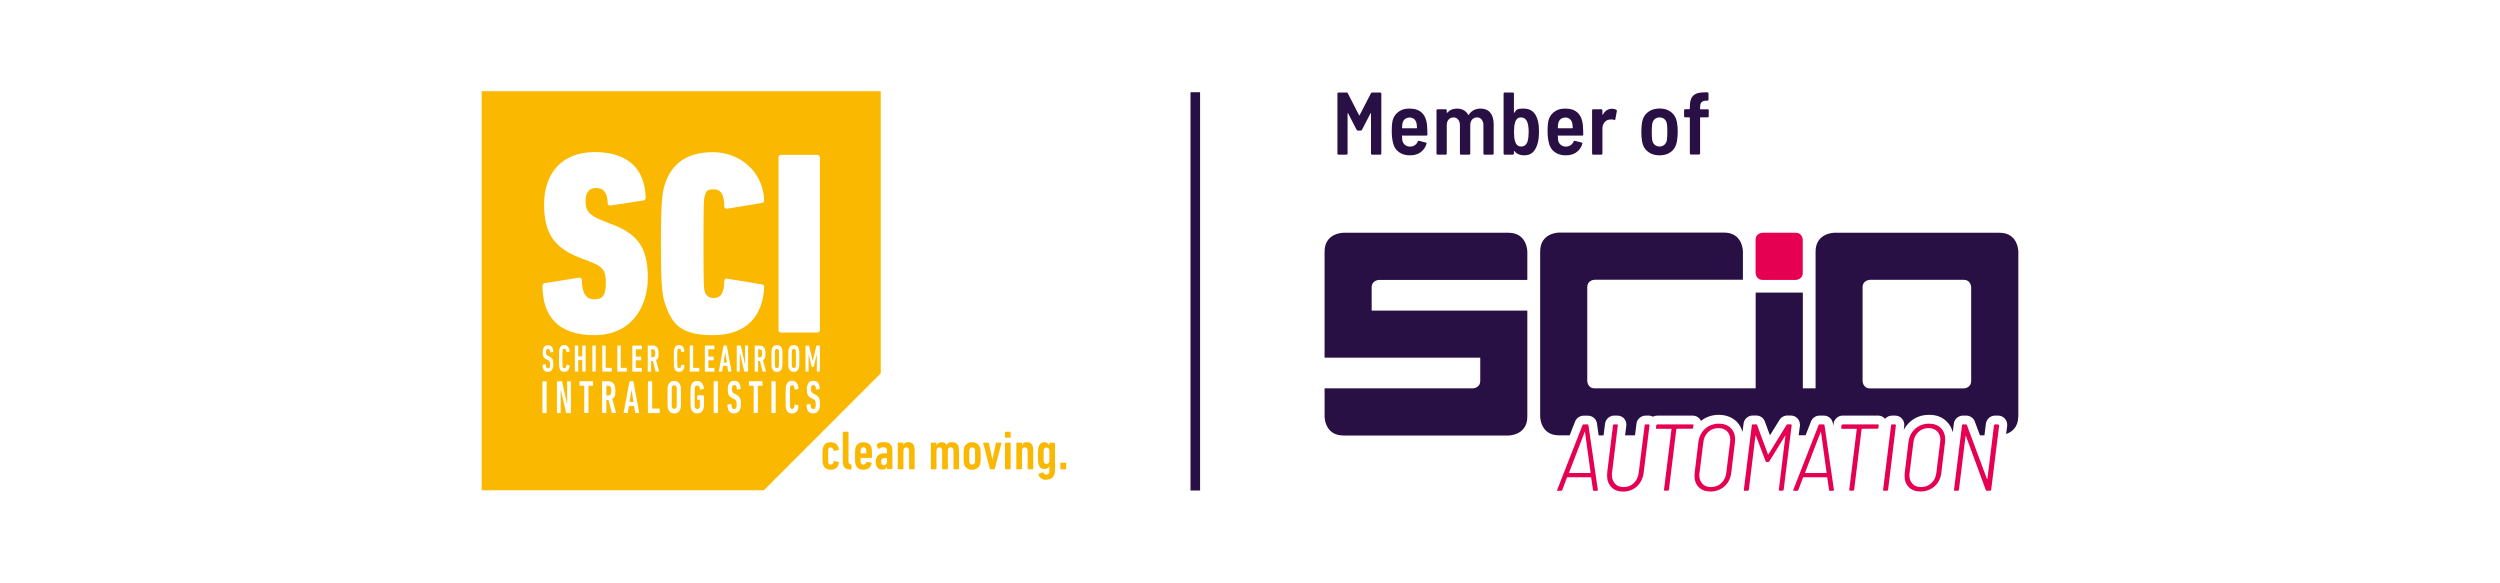
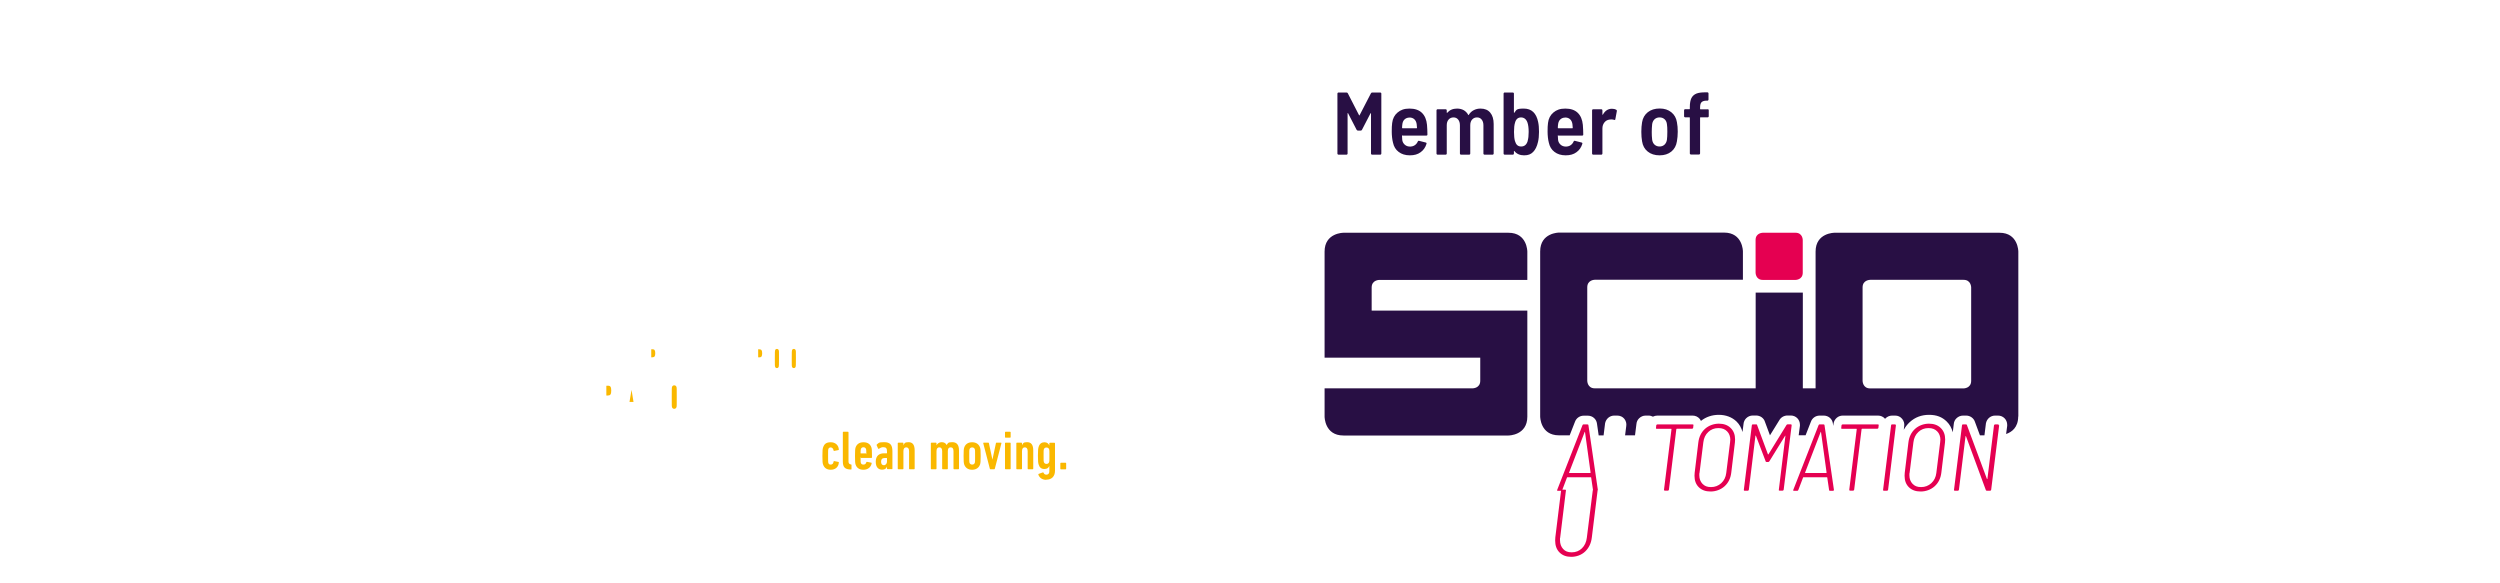
<svg xmlns="http://www.w3.org/2000/svg" id="Ebene_1" version="1.1" viewBox="0 0 3000 699.3">
  <defs>
    <style>
      .st0 {
        fill: #280f44;
      }

      .st1, .st2 {
        fill: #fab800;
      }

      .st3 {
        fill: #e50051;
      }

      .st2 {
        fill-rule: evenodd;
      }
    </style>
  </defs>
  <g>
    <g>
      <path class="st2" d="M809.1,462.4c-1.4,0-2.4.8-2.7,2.1-.3,1.1-.3,1.5-.3,12s0,10.9.3,12c.3,1.3,1.4,2.1,2.7,2.1s2.3-.8,2.7-2.1c.3-1.1.3-1.5.3-12s0-10.9-.3-12c-.3-1.3-1.4-2.1-2.7-2.1Z" />
      <path class="st2" d="M932.3,418.7c-1.1,0-2,.7-2.2,1.7-.2.9-.3,1.2-.3,9.8s0,9,.3,9.8c.3,1.1,1.1,1.7,2.2,1.7s1.9-.7,2.2-1.7c.2-.9.3-1.2.3-9.8s0-9-.3-9.8c-.3-1.1-1.1-1.7-2.2-1.7Z" />
      <path class="st2" d="M729.5,462.9h-1.6c-.2,0-.3.1-.3.3v11.1c0,.2,0,.3.3.3h1.6c2.8,0,4-1.3,4-5.9s-1.2-5.9-4-5.9Z" />
      <path class="st2" d="M911.3,419.1h-1.3c-.2,0-.2,0-.2.3v9.1c0,.2,0,.3.2.3h1.3c2.3,0,3.3-1.1,3.3-4.8s-1-4.8-3.3-4.8Z" />
      <polygon class="st2" points="757.8 468.1 755.4 482.3 760.2 482.3 757.9 468.1 757.8 468.1" />
      <path class="st2" d="M783,428.7c2.3,0,3.3-1.1,3.3-4.8s-1-4.8-3.3-4.8h-1.3c-.2,0-.2,0-.2.3v9.1c0,.2,0,.3.2.3h1.3Z" />
-       <polygon class="st2" points="870.2 423.3 868.3 435 872.2 435 870.3 423.3 870.2 423.3" />
-       <path class="st2" d="M578,109.4v478.9h338.6l140.3-140.3V109.4h-478.9ZM656,495.1c0,.3-.2.6-.5.6h-4.1c-.3,0-.5-.2-.5-.6v-37c0-.3.2-.6.5-.6h4.1c.3,0,.5.2.5.6v37ZM657.5,446.3c-4.2,0-6.4-2.7-6.5-8.2,0-.3,0-.5.3-.5l3.2-.6c.3,0,.4.1.4.4.1,3.3.9,4.6,2.7,4.6s2.5-1.1,2.5-4.5-.5-4.5-2.6-5.4l-1.6-.7c-3.6-1.7-4.7-3.9-4.7-8.8s2-8.3,6.3-8.3,6.2,2.8,6.4,7.6c0,.3-.1.4-.3.5l-3.1.6c-.2,0-.4,0-.4-.4,0-2.6-.8-4-2.5-4s-2.4,1.2-2.4,3.8.5,3.8,2.5,4.7l1.6.7c3.4,1.6,4.7,3.8,4.7,9.1s-1.7,9.4-6.7,9.4ZM651,343.6c0-1.9.6-3.5,2.5-3.8l41.3-6.6c2.2-.3,3.4.9,3.4,2.8.3,16,5,23.2,15,23.2s13.8-5,13.8-19.8-3.4-19.5-19.1-25.4l-12.8-5c-30-11.9-42.2-28.9-42.2-64s19.7-62.5,60.7-62.5,60.1,21,61.3,54.6c0,1.9-.9,3.1-2.8,3.5l-39.4,6c-1.9.3-3.4-.6-3.4-2.5-.3-12.6-5-18.5-13.8-18.5s-12.8,5.3-12.8,16,3.4,16.3,19.7,22.9l12.8,5c30.3,11.6,42.2,28.2,42.2,63.7s-20,69-64.1,69-62-23.2-62.3-58.7ZM727.1,441.4h6.7c.2,0,.4.2.4.5v3.5c0,.3-.2.5-.4.5h-10.7c-.2,0-.4-.2-.4-.5v-30.3c0-.3.2-.5.4-.5h3.3c.2,0,.4.2.4.5v26c0,.2,0,.3.2.3ZM675.2,440.1c.3,1.2.9,1.7,2.1,1.7s2.3-1.1,2.4-3.8c0-.3.2-.5.4-.4l3.1.6c.2,0,.3.3.3.5-.2,5.2-2.6,7.5-6.3,7.5s-5.1-1.8-5.9-4.8c-.3-1.3-.5-2.6-.5-11.3s.2-10,.5-11.3c.8-3,2.7-4.8,5.9-4.8s6,2.3,6.3,7.5c0,.3,0,.5-.3.6l-3.1.6c-.2,0-.4,0-.4-.4-.1-2.7-.9-3.8-2.4-3.8s-1.8.6-2.1,1.7c-.2.7-.3,1.4-.3,9.8s0,9.1.3,9.8ZM685.1,495.1c0,.3-.2.6-.5.6h-4.6c-.4,0-.6-.2-.7-.6l-6.2-26.4h-.3v26.4c0,.3-.2.6-.5.6h-3.5c-.3,0-.5-.2-.5-.6v-37c0-.3.2-.6.5-.6h5c.4,0,.6.2.7.6l5.9,26.4h.2v-26.4c0-.3.2-.6.5-.6h3.5c.3,0,.5.2.5.6v37ZM693.9,432.4v13c0,.3-.2.5-.4.5h-3.3c-.2,0-.4-.2-.4-.5v-30.3c0-.3.2-.5.4-.5h3.3c.2,0,.4.2.4.5v12.3c0,.2,0,.3.2.3h4.4c.2,0,.2,0,.2-.3v-12.3c0-.3.2-.5.4-.5h3.3c.2,0,.4.2.4.5v30.3c0,.3-.2.5-.4.5h-3.3c-.2,0-.4-.2-.4-.5v-13c0-.2,0-.3-.2-.3h-4.4c-.2,0-.2,0-.2.3ZM711.9,462.3c0,.3-.2.6-.5.6h-4.9c-.2,0-.3.1-.3.3v31.8c0,.3-.2.6-.5.6h-4.1c-.3,0-.5-.2-.5-.6v-31.8c0-.2,0-.3-.3-.3h-4.9c-.3,0-.5-.2-.5-.6v-4.3c0-.3.2-.6.5-.6h15.3c.3,0,.5.2.5.6v4.3ZM714.9,445.4c0,.3-.2.5-.4.5h-3.3c-.2,0-.4-.2-.4-.5v-30.3c0-.3.2-.5.4-.5h3.3c.2,0,.4.2.4.5v30.3ZM739,495.6h-4.3c-.3,0-.4-.1-.5-.4l-3.9-15.2h-2.4c-.2,0-.3.1-.3.3v14.7c0,.3-.2.6-.5.6h-4.1c-.3,0-.5-.2-.5-.6v-37c0-.3.2-.6.5-.6h6.4c5.7,0,9.1,3,9.1,11.3s-1.4,8.1-3.8,9.8l4.5,16.5c0,.3,0,.6-.2.6ZM740.8,445.4v-30.3c0-.3.2-.5.4-.5h3.3c.2,0,.4.2.4.5v26c0,.2,0,.3.2.3h6.7c.2,0,.4.2.4.5v3.5c0,.3-.2.5-.4.5h-10.7c-.2,0-.4-.2-.4-.5ZM766.7,495.6h-4c-.3,0-.5-.2-.5-.6l-1.3-7.7h-6.3l-1.3,7.7c0,.3-.2.6-.5.6h-4c-.3,0-.4-.2-.4-.6l6.9-37c0-.3.2-.6.5-.6h3.9c.3,0,.5.2.5.6l6.7,37c0,.3,0,.6-.4.6ZM770.3,418.6c0,.3-.2.5-.4.5h-6.7c-.2,0-.2,0-.2.3v8.2c0,.2,0,.3.2.3h5.8c.2,0,.4.2.4.5v3.5c0,.3-.2.5-.4.5h-5.8c-.2,0-.2,0-.2.3v8.5c0,.2,0,.3.2.3h6.7c.2,0,.4.2.4.5v3.5c0,.3-.2.5-.4.5h-10.7c-.2,0-.4-.2-.4-.5v-30.3c0-.3.2-.5.4-.5h10.7c.2,0,.4.2.4.5v3.5ZM777.3,445.4v-30.3c0-.3.2-.5.4-.5h5.2c4.6,0,7.4,2.4,7.4,9.3s-1.1,6.7-3.1,8l3.7,13.5c0,.2,0,.5-.2.5h-3.6c-.2,0-.3,0-.4-.3l-3.2-12.4h-2c-.2,0-.2,0-.2.3v12c0,.3-.2.5-.4.5h-3.3c-.2,0-.4-.2-.4-.5ZM791.6,495.1c0,.3-.2.6-.5.6h-13.1c-.3,0-.5-.2-.5-.6v-37c0-.3.2-.6.5-.6h4.1c.3,0,.5.2.5.6v31.8c0,.2,0,.3.3.3h8.2c.3,0,.5.2.5.6v4.3ZM793.1,292.4c0-50.8,1.6-61.5,4.7-71.2,8.4-25.7,27.2-38.6,57.9-38.6s59.4,21.7,61.3,57.1c0,2.2-.6,3.5-2.5,3.8l-41.9,6.9c-1.9.3-3.4-.6-3.4-2.8-.3-14.8-4.4-20.4-12.8-20.4s-8.8,2.2-10.6,7.5c-1.3,4.4-1.6,7.5-1.6,57.7s.3,53.4,1.6,57.7c1.9,5.3,5.3,7.5,10.6,7.5,8.4,0,12.5-5.7,12.8-20.4,0-2.2,1.6-3.1,3.4-2.8l41.9,6.9c1.9.3,2.5,1.6,2.5,3.8-1.9,35.5-22.5,57.1-61.3,57.1s-49.4-12.9-57.9-38.6c-3.1-9.7-4.7-20.4-4.7-71.2ZM816.6,490.2c-1,3.8-3.6,5.9-7.5,5.9s-6.5-2.2-7.5-5.9c-.5-1.7-.6-3-.6-13.6s.1-12,.6-13.6c1-3.8,3.6-5.9,7.5-5.9s6.5,2.2,7.5,5.9c.5,1.7.6,3,.6,13.6s-.1,12-.6,13.6ZM813,440.1c.3,1.2.9,1.7,2.1,1.7s2.3-1.1,2.4-3.8c0-.3.2-.5.4-.4l3.1.6c.2,0,.3.3.3.5-.2,5.2-2.6,7.5-6.3,7.5s-5.1-1.8-5.9-4.8c-.3-1.3-.5-2.6-.5-11.3s.2-10,.5-11.3c.8-3,2.7-4.8,5.9-4.8s6,2.3,6.3,7.5c0,.3,0,.5-.3.6l-3.1.6c-.2,0-.4,0-.4-.4-.1-2.7-.9-3.8-2.4-3.8s-1.8.6-2.1,1.7c-.2.7-.3,1.4-.3,9.8s0,9.1.3,9.8ZM827.7,445.4v-30.3c0-.3.2-.5.4-.5h3.3c.2,0,.4.2.4.5v26c0,.2,0,.3.2.3h6.7c.2,0,.4.2.4.5v3.5c0,.3-.2.5-.4.5h-10.7c-.2,0-.4-.2-.4-.5ZM844.8,476.6c0,10.6-.1,11.9-.6,13.6-1,3.8-3.6,5.9-7.5,5.9s-6.5-2.2-7.5-5.9c-.5-1.7-.6-3-.6-13.6s.1-12,.6-13.6c1-3.8,3.6-5.9,7.5-5.9s7.4,2.9,7.9,8.9c0,.3-.1.6-.4.7l-3.8.8c-.3,0-.5-.1-.5-.4-.2-3-1.3-4.5-3.2-4.5s-2.4.8-2.8,2.1c-.3,1.1-.3,1.5-.3,12s0,10.9.3,12c.3,1.3,1.5,2.1,2.8,2.1s2.5-.8,2.9-2.1c.2-1,.3-1.5.3-8.6s0-.3-.3-.3h-2.5c-.3,0-.5-.2-.5-.6v-4.2c0-.3.2-.6.5-.6h7.1c.3,0,.5.2.5.6v1.7ZM845.8,445.4v-30.3c0-.3.2-.5.4-.5h10.7c.2,0,.4.2.4.5v3.5c0,.3-.2.5-.4.5h-6.7c-.2,0-.2,0-.2.3v8.2c0,.2,0,.3.2.3h5.8c.2,0,.4.2.4.5v3.5c0,.3-.2.5-.4.5h-5.8c-.2,0-.2,0-.2.3v8.5c0,.2,0,.3.2.3h6.7c.2,0,.4.2.4.5v3.5c0,.3-.2.5-.4.5h-10.7c-.2,0-.4-.2-.4-.5ZM861.5,495.1c0,.3-.2.6-.5.6h-4.1c-.3,0-.5-.2-.5-.6v-37c0-.3.2-.6.5-.6h4.1c.3,0,.5.2.5.6v37ZM867.6,439.1l-1,6.3c0,.3-.2.5-.4.5h-3.3c-.2,0-.3-.2-.3-.5l5.6-30.3c0-.3.2-.5.4-.5h3.2c.2,0,.4.2.4.5l5.5,30.3c0,.3,0,.5-.3.5h-3.3c-.3,0-.4-.2-.4-.5l-1-6.3h-5.2ZM880.9,496.1c-5.1,0-7.8-3.3-8-10,0-.3,0-.6.4-.6l3.9-.8c.3,0,.5.2.5.5.1,4,1.1,5.6,3.3,5.6s3-1.3,3-5.4-.7-5.4-3.1-6.6l-1.9-.9c-4.4-2.1-5.7-4.8-5.7-10.8s2.5-10.2,7.7-10.2,7.5,3.4,7.8,9.3c0,.3-.1.5-.4.6l-3.7.7c-.3,0-.5-.1-.5-.5,0-3.1-.9-4.9-3-4.9s-2.9,1.5-2.9,4.6.6,4.6,3.1,5.8l1.9.9c4.2,2,5.8,4.7,5.8,11.2s-2.1,11.4-8.1,11.4ZM897.7,445.4c0,.3-.2.5-.4.5h-3.8c-.3,0-.5-.1-.5-.5l-5.1-21.6h-.2v21.6c0,.3-.2.5-.4.5h-2.8c-.2,0-.4-.2-.4-.5v-30.3c0-.3.2-.5.4-.5h4.1c.3,0,.5.1.5.5l4.8,21.6h.2v-21.6c0-.3.2-.5.4-.5h2.8c.2,0,.4.2.4.5v30.3ZM915.2,462.3c0,.3-.2.6-.5.6h-4.9c-.2,0-.3.1-.3.3v31.8c0,.3-.2.6-.5.6h-4.1c-.3,0-.5-.2-.5-.6v-31.8c0-.2,0-.3-.3-.3h-4.9c-.3,0-.5-.2-.5-.6v-4.3c0-.3.2-.6.5-.6h15.3c.3,0,.5.2.5.6v4.3ZM919.1,445.9h-3.6c-.2,0-.3,0-.4-.3l-3.2-12.4h-2c-.2,0-.2,0-.2.3v12c0,.3-.2.5-.4.5h-3.3c-.2,0-.4-.2-.4-.5v-30.3c0-.3.2-.5.4-.5h5.2c4.6,0,7.4,2.4,7.4,9.3s-1.2,6.7-3.1,8l3.7,13.5c0,.2,0,.5-.2.5ZM930.8,495.1c0,.3-.2.6-.5.6h-4.1c-.3,0-.5-.2-.5-.6v-37c0-.3.2-.6.5-.6h4.1c.3,0,.5.2.5.6v37ZM938.5,441.4c-.8,3.1-2.9,4.9-6.1,4.9s-5.3-1.8-6.2-4.9c-.4-1.4-.5-2.5-.5-11.2s.1-9.8.5-11.2c.8-3.1,2.9-4.9,6.2-4.9s5.3,1.8,6.1,4.9c.4,1.4.5,2.5.5,11.2s-.1,9.8-.5,11.2ZM948.2,488.6c.4,1.4,1.1,2.1,2.5,2.1s2.8-1.4,2.9-4.7c0-.4.2-.6.5-.5l3.8.8c.3,0,.4.3.3.7-.3,6.3-3.1,9.1-7.7,9.1s-6.2-2.2-7.2-5.8c-.4-1.6-.6-3.1-.6-13.8s.2-12.2.6-13.8c1-3.6,3.3-5.8,7.2-5.8s7.4,2.8,7.7,9.1c0,.3,0,.6-.3.7l-3.8.8c-.3,0-.5-.1-.5-.5-.1-3.3-1.1-4.7-2.9-4.7s-2.2.7-2.5,2.1c-.2.9-.3,1.7-.3,12s0,11.1.3,12ZM958.7,441.4c-.8,3.1-2.9,4.9-6.1,4.9s-5.3-1.8-6.2-4.9c-.4-1.4-.5-2.5-.5-11.2s.1-9.8.5-11.2c.8-3.1,2.9-4.9,6.2-4.9s5.3,1.8,6.1,4.9c.4,1.4.5,2.5.5,11.2s-.1,9.8-.5,11.2ZM975.8,496.1c-5.1,0-7.8-3.3-8-10,0-.3,0-.6.4-.6l3.9-.8c.3,0,.5.2.5.5.1,4,1.1,5.6,3.3,5.6s3-1.3,3-5.4-.7-5.4-3.1-6.6l-1.9-.9c-4.4-2.1-5.7-4.8-5.7-10.8s2.5-10.2,7.7-10.2,7.5,3.4,7.8,9.3c0,.3-.1.5-.4.6l-3.7.7c-.3,0-.5-.1-.5-.5,0-3.1-.9-4.9-3-4.9s-2.9,1.5-2.9,4.6.6,4.6,3.1,5.8l1.9.9c4.2,2,5.8,4.7,5.8,11.2s-2.1,11.4-8.1,11.4ZM983.9,445.4c0,.3-.2.5-.4.5h-2.9c-.2,0-.4-.2-.4-.5v-19.8h-.2l-3.4,14.2c0,.3-.2.5-.5.5h-1.7c-.3,0-.4-.2-.5-.5l-3.4-14.2h-.2v19.8c0,.3-.2.5-.4.5h-2.9c-.2,0-.4-.2-.4-.5v-30.3c0-.3.2-.5.4-.5h3.3c.3,0,.5.1.6.5l4.3,17.6h.2l4.2-17.6c0-.3.3-.5.6-.5h3.3c.2,0,.4.2.4.5v30.3ZM983.9,396c0,1.9-1.3,3.1-3.1,3.1h-43.5c-1.9,0-3.1-1.3-3.1-3.1v-207.1c0-1.9,1.3-3.1,3.1-3.1h43.5c1.9,0,3.1,1.3,3.1,3.1v207.1Z" />
      <path class="st2" d="M952.6,418.7c-1.1,0-2,.7-2.2,1.7-.2.9-.3,1.2-.3,9.8s0,9,.3,9.8c.3,1.1,1.1,1.7,2.2,1.7s1.9-.7,2.2-1.7c.2-.9.3-1.2.3-9.8s0-9-.3-9.8c-.3-1.1-1.1-1.7-2.2-1.7Z" />
    </g>
    <path class="st1" d="M1255.6,575.6c6.3,0,10.4-3.8,10.4-10.8v-32.8c0-.4-.3-.7-.7-.7h-5.4c-.4,0-.7.3-.7.7v2.7h0c-.8-2.2-2.6-4-5.9-4s-5.8,1.8-6.9,5.4c-.6,1.8-.9,3.8-.9,10.7s.3,8.9.9,10.7c1.1,3.6,3.3,5.3,6.9,5.3s5.1-1.7,5.9-3.8h0v6.7c0,2.6-1.5,3.9-3.5,3.9s-2.8-.9-3.5-2.4c-.2-.4-.5-.5-.9-.3l-5,1.8c-.3.1-.3.4-.3.7,1.1,3.7,4.5,6.4,9.5,6.4h0ZM1036.1,563.7c5.2,0,9.1-3,9.9-7.7,0-.5,0-.7-.5-.8l-5.1-1c-.4,0-.7,0-.8.5-.6,2-1.7,2.8-3.5,2.8s-2.6-.7-3.1-2.1c-.2-.7-.3-1.5-.3-5.5s.1-.4.4-.4h12.6c.4,0,.7-.3.7-.7,0-8.5-.2-10.2-.7-11.8-1.3-4-4.5-6.3-9.5-6.3s-8.1,2.3-9.5,6.3c-.5,1.6-.7,3.4-.7,10.2s.2,8.6.7,10.2c1.3,4,4.4,6.3,9.4,6.3h0ZM996.9,563.7c5.6,0,9.4-3.4,9.7-8.7,0-.5-.1-.7-.5-.7l-5-1c-.5,0-.7.1-.8.6-.3,2.5-1.5,3.6-3.4,3.6s-2.4-.7-2.9-2c-.3-.9-.3-1.7-.3-8.3s0-7.4.3-8.3c.5-1.4,1.5-2,2.9-2s3,1.1,3.4,3.6c0,.5.3.7.8.6l5-1c.4,0,.5-.3.5-.7-.3-5.2-4.2-8.7-9.7-8.7s-7.9,2.2-9.2,6.3c-.6,1.9-.8,3-.8,10.2s.2,8.4.8,10.2c1.3,4,4.4,6.3,9.2,6.3h0ZM1176.8,547.2c0-6.6-.2-8.3-.7-10-1.3-4.1-4.7-6.5-9.6-6.5s-8.2,2.4-9.5,6.5c-.5,1.7-.7,3.4-.7,10s.2,8.3.7,10c1.3,4.1,4.7,6.5,9.5,6.5s8.3-2.4,9.6-6.5c.5-1.7.7-3.4.7-10h0ZM1070.2,563.1c.4,0,.7-.3.7-.7v-20.9c0-7.7-2.8-10.9-10-10.9s-6.5,1.2-8.7,2.8c-.3.3-.4.5-.2.9l1.7,3.9c.2.5.6.5,1,.3,1.7-1.1,3.2-1.9,5.3-1.9,3.4,0,4.4,1.6,4.4,5.1v1.9c0,.3-.1.4-.4.4h-3.4c-5.2,0-9.7,2.6-9.7,10.1s4,9.5,7.6,9.5,5.1-1.5,5.9-3.8h0v2.5c0,.4.3.7.7.7h5.2ZM1021.1,563.5c.4,0,.7-.3.7-.7v-4.8c0-.4-.3-.7-.7-.7h-.3c-1.7-.4-2.6-1.4-2.6-3.5v-35c0-.4-.3-.7-.7-.7h-5.4c-.4,0-.7.3-.7.7v35c0,6.7,2.4,9.5,9.5,9.6h.2ZM1150.1,563.1c.4,0,.7-.3.7-.7v-21.9c0-6.8-2.8-9.9-8.1-9.9s-5.3,1.3-6.7,3.5h0c-1.1-2.4-3.3-3.5-6.1-3.5s-5,1.6-6.1,3.8h0v-2.5c0-.4-.3-.7-.7-.7h-5.4c-.4,0-.7.3-.7.7v30.5c0,.4.3.7.7.7h5.4c.4,0,.7-.3.7-.7v-21c0-3.1,1.2-4.6,3.4-4.6s3.4,1.5,3.4,4.6v21c0,.4.3.7.7.7h5.4c.4,0,.7-.3.7-.7v-21c0-3.1,1.1-4.6,3.4-4.6s3.4,1.5,3.4,4.6v21c0,.4.3.7.7.7h5.4ZM1239.2,563.1c.4,0,.7-.3.7-.7v-21.9c0-6.9-2.6-9.9-7.4-9.9s-5,1.6-6.1,3.8h0v-2.5c0-.4-.3-.7-.7-.7h-5.4c-.4,0-.7.3-.7.7v30.5c0,.4.3.7.7.7h5.4c.4,0,.7-.3.7-.7v-21c0-3.1,1.2-4.6,3.4-4.6s3.4,1.5,3.4,4.6v21c0,.4.3.7.7.7h5.4ZM1096.9,563.1c.4,0,.7-.3.7-.7v-21.9c0-6.9-2.6-9.9-7.4-9.9s-5,1.6-6.1,3.8h0v-2.5c0-.4-.3-.7-.7-.7h-5.4c-.4,0-.7.3-.7.7v30.5c0,.4.3.7.7.7h5.4c.4,0,.7-.3.7-.7v-21c0-3.1,1.2-4.6,3.4-4.6s3.4,1.5,3.4,4.6v21c0,.4.3.7.7.7h5.4ZM1212.1,563.1c.4,0,.7-.3.7-.7v-30.5c0-.4-.3-.7-.7-.7h-5.4c-.4,0-.7.3-.7.7v30.5c0,.4.3.7.7.7h5.4ZM1193,563.1c.5,0,.7-.2.8-.7l7.9-30.5c0-.4-.1-.7-.5-.7h-5.4c-.5,0-.7.3-.7.7l-4.2,19.7h0l-4.2-19.7c0-.4-.3-.7-.7-.7h-5.6c-.4,0-.6.3-.5.7l7.9,30.5c.1.5.3.7.7.7h4.6ZM1272.4,562.5c0,.4.3.7.7.7h5.6c.4,0,.7-.3.7-.7v-6.5c0-.4-.3-.7-.7-.7h-5.6c-.4,0-.7.3-.7.7v6.5h0ZM1060.5,558.2c-2.1,0-3.2-1.5-3.2-4.2s1.2-4.4,4.4-4.4h2.3c.3,0,.4.1.4.4v3.8c0,2.6-1.6,4.5-4,4.5h0ZM1170.1,547.2c0,6.5,0,7.1-.3,8.1-.5,1.4-1.5,2.2-3.2,2.2s-2.7-.9-3.2-2.2c-.3-.9-.3-1.6-.3-8.1s0-7.1.3-8.1c.5-1.4,1.5-2.2,3.2-2.2s2.8.9,3.2,2.2c.3.9.3,1.6.3,8.1h0ZM1255.8,556.7c-1.7,0-2.7-.9-3.2-2.3-.3-.9-.3-1.5-.3-7.6s0-6.7.3-7.6c.5-1.4,1.5-2.2,3.2-2.2s2.7.9,3.2,2.2c.3.9.3,1.6.3,7.6s0,6.7-.3,7.6c-.5,1.5-1.5,2.3-3.2,2.3h0ZM1036.1,536.7c1.7,0,2.7.9,3.1,2.1.3.7.4,1.6.4,4.9s-.1.4-.4.4h-6.1c-.3,0-.4-.1-.4-.4,0-3.3.1-4.2.4-4.9.4-1.3,1.5-2.1,3-2.1h0ZM1212.1,525.2c.4,0,.7-.3.7-.7v-5.7c0-.4-.3-.7-.7-.7h-5.4c-.4,0-.7.3-.7.7v5.7c0,.4.3.7.7.7h5.4Z" />
  </g>
  <g>
    <g>
-       <path class="st3" d="M1908.5,567.4c-.2.1-.3.2-.3.2h-25c-.2,0-.3,0-.3-.2,0-.1,0-.2,0-.3l18.7-48.7c0-.2.2-.2.2-.2s.2,0,.2.2l6.7,48.7c0,0,0,.2-.1.3M1917.1,588.6c.2-.2.3-.4.3-.7v-.2l-11.3-77.5c0-.6-.4-.9-1.1-.9h-4.7c-.3,0-.6,0-.8.2-.2.2-.4.4-.5.7l-30.3,77.5c-.4.8-.1,1.3.8,1.3h3.8c.6,0,1.1-.3,1.4-1l5.7-15c0-.2.3-.3.6-.3h27.9c.3,0,.5.1.5.3l2.2,15c0,.3.1.6.3.7.2.2.5.3.8.3h3.6c.3,0,.6,0,.8-.3M1979.4,510.4c0-.3,0-.6-.2-.8-.2-.2-.5-.3-.9-.3h-3.6c-.3,0-.6.1-.8.3-.2.2-.3.5-.3.8l-7.1,56.6c-.6,5.2-2.6,9.5-5.9,12.7-3.3,3.2-7.4,4.8-12.2,4.8s-7.8-1.3-10.3-4c-2.5-2.7-3.8-6.2-3.8-10.7s0-1.5.2-2.8l6.9-56.6c.2-.8-.2-1.1-.9-1.1h-3.6c-.7,0-1.1.4-1.3,1.1l-6.9,56.1c-.2,1.7-.2,2.9-.2,3.8,0,6,1.7,10.8,5.2,14.3,3.5,3.5,8.1,5.3,14.1,5.3s12.2-2.1,16.7-6.4c4.5-4.3,7.2-9.9,8-16.9l6.9-56.1ZM2032.2,510.4c0-.3,0-.6-.2-.8-.2-.2-.5-.3-.9-.3h-42.3c-.7,0-1.1.4-1.3,1.1l-.3,3.1c-.2.8.2,1.1.9,1.1h17.4c0,0,.2,0,.2.1,0,0,.1.2.1.3l-9,72.7c0,.8.3,1.1,1,1.1h3.6c.7,0,1.1-.4,1.3-1.1l8.9-72.7c.2-.3.3-.5.6-.5h18.3c.7,0,1.1-.4,1.3-1.1l.3-3.1ZM2076.3,528c0,.6,0,1.5-.2,2.7l-4.6,36.9c-.6,5-2.6,9.1-6,12.2-3.4,3.1-7.5,4.7-12.3,4.7s-7.6-1.3-10.2-3.9c-2.5-2.6-3.8-6-3.8-10.2s0-1.5.2-2.7l4.6-36.9c.6-5.2,2.6-9.3,5.9-12.4,3.3-3.1,7.3-4.7,12.1-4.7s7.9,1.3,10.5,3.9c2.6,2.6,3.9,6.1,3.9,10.5M2081.9,530.9c.2-1.7.2-2.8.2-3.5,0-5.8-1.8-10.4-5.3-13.8-3.5-3.5-8.3-5.2-14.2-5.2s-12,2.1-16.6,6.2c-4.5,4.1-7.2,9.6-8,16.3l-4.4,36.4c-.2,1.7-.2,2.9-.2,3.6,0,5.8,1.7,10.4,5.2,13.8,3.5,3.4,8.1,5.1,14.1,5.1s12.1-2.1,16.7-6.2c4.6-4.1,7.3-9.6,8.1-16.3l4.4-36.4ZM2107.2,509.3h-3.8c-.4,0-.7.1-.9.3-.2.2-.3.5-.3.8l-9.6,77.4c0,.3,0,.6.2.8.2.2.5.3.9.3h3.6c.3,0,.6-.1.8-.3.2-.2.4-.5.5-.8l7.9-64.8c0-.2.2-.3.3-.3s.2,0,.3.2l11.7,30.7c0,.5.5.8,1.3.8h1.6c.7,0,1.2-.3,1.5-.8l18.9-30.6c.2-.2.3-.2.4-.2s.1.1,0,.3l-7.9,64.6c-.2.8.2,1.1.9,1.1h3.6c.7,0,1.1-.4,1.3-1.1l9.6-77.4c0-.8-.3-1.1-1-1.1h-3.8c-.7,0-1.1.3-1.4.8l-21.6,35.1c0,.2-.2.2-.4.2s-.3,0-.3-.2l-13-35.1c0-.5-.5-.8-1.3-.8M2163.3,327.2v-39.2s0-8.7-8.7-8.7h-39.2s-8.7,0-8.7,8.7v39.2s0,8.7,8.7,8.7h39.2s8.7,0,8.7-8.7M2191.7,567.4c-.2.1-.3.2-.3.2h-25c-.2,0-.3,0-.3-.2,0-.1,0-.2,0-.3l18.7-48.7c0-.2.2-.2.2-.2s.2,0,.2.2l6.7,48.7c0,0,0,.2-.1.3M2200.4,588.6c.2-.2.3-.4.3-.7v-.2l-11.3-77.5c0-.6-.4-.9-1.1-.9h-4.7c-.3,0-.6,0-.8.2-.2.2-.4.4-.5.7l-30.3,77.5c-.4.8-.1,1.3.8,1.3h3.8c.6,0,1.1-.3,1.4-1l5.7-15c0-.2.3-.3.6-.3h27.9c.3,0,.5.1.5.3l2.2,15c0,.3.1.6.3.7.2.2.5.3.8.3h3.6c.3,0,.6,0,.8-.3M2254.5,510.4c0-.3,0-.6-.2-.8-.2-.2-.5-.3-.9-.3h-42.3c-.7,0-1.1.4-1.3,1.1l-.3,3.1c-.2.8.2,1.1.9,1.1h17.4c0,0,.2,0,.2.1,0,0,.1.2.1.3l-9,72.7c0,.8.3,1.1,1,1.1h3.6c.7,0,1.1-.4,1.3-1.1l8.9-72.7c.2-.3.3-.5.6-.5h18.3c.7,0,1.1-.4,1.3-1.1l.3-3.1ZM2275,510.4c0-.3,0-.6-.2-.8-.2-.2-.4-.3-.7-.3h-3.6c-.4,0-.7.1-.9.3-.2.2-.3.5-.3.8l-9.6,77.4c0,.3,0,.6.2.8.2.2.5.3.9.3h3.6c.3,0,.6-.1.8-.3.2-.2.4-.5.5-.8l9.4-77.4ZM2328.4,528c0,.6,0,1.5-.2,2.7l-4.6,36.9c-.6,5-2.6,9.1-6,12.2-3.4,3.1-7.5,4.7-12.3,4.7s-7.6-1.3-10.2-3.9c-2.5-2.6-3.8-6-3.8-10.2s0-1.5.2-2.7l4.6-36.9c.6-5.2,2.6-9.3,5.9-12.4,3.3-3.1,7.3-4.7,12.1-4.7s7.9,1.3,10.5,3.9c2.6,2.6,3.9,6.1,3.9,10.5M2334,530.9c.2-1.7.2-2.8.2-3.5,0-5.8-1.8-10.4-5.3-13.8-3.5-3.5-8.3-5.2-14.2-5.2s-12,2.1-16.6,6.2c-4.5,4.1-7.2,9.6-8,16.3l-4.4,36.4c-.2,1.7-.2,2.9-.2,3.6,0,5.8,1.7,10.4,5.2,13.8,3.5,3.4,8.1,5.1,14.1,5.1s12.1-2.1,16.7-6.2c4.6-4.1,7.3-9.6,8.1-16.3l4.4-36.4ZM2398.6,510.4c0-.8-.3-1.1-1-1.1h-3.5c-.7,0-1.1.4-1.3,1.1l-7.9,64.2c0,.2-.2.3-.3.3s-.2,0-.3-.2l-24-64.6c0-.5-.5-.8-1.1-.8h-3.6c-.4,0-.7.1-.9.3-.2.2-.3.5-.3.8l-9.6,77.4c0,.3,0,.6.2.8.2.2.5.3.9.3h3.5c.3,0,.6-.1.8-.3s.4-.5.5-.8l7.9-64.1c0-.2,0-.4.2-.4.1,0,.2,0,.4.2l23.8,64.6c.2.5.6.8,1.3.8h3.8c.7,0,1.1-.4,1.3-1.1l9.6-77.4Z" />
+       <path class="st3" d="M1908.5,567.4c-.2.1-.3.2-.3.2h-25c-.2,0-.3,0-.3-.2,0-.1,0-.2,0-.3l18.7-48.7c0-.2.2-.2.2-.2s.2,0,.2.2l6.7,48.7c0,0,0,.2-.1.3M1917.1,588.6c.2-.2.3-.4.3-.7v-.2l-11.3-77.5c0-.6-.4-.9-1.1-.9h-4.7c-.3,0-.6,0-.8.2-.2.2-.4.4-.5.7l-30.3,77.5c-.4.8-.1,1.3.8,1.3h3.8c.6,0,1.1-.3,1.4-1l5.7-15c0-.2.3-.3.6-.3h27.9c.3,0,.5.1.5.3l2.2,15c0,.3.1.6.3.7.2.2.5.3.8.3h3.6c.3,0,.6,0,.8-.3c0-.3,0-.6-.2-.8-.2-.2-.5-.3-.9-.3h-3.6c-.3,0-.6.1-.8.3-.2.2-.3.5-.3.8l-7.1,56.6c-.6,5.2-2.6,9.5-5.9,12.7-3.3,3.2-7.4,4.8-12.2,4.8s-7.8-1.3-10.3-4c-2.5-2.7-3.8-6.2-3.8-10.7s0-1.5.2-2.8l6.9-56.6c.2-.8-.2-1.1-.9-1.1h-3.6c-.7,0-1.1.4-1.3,1.1l-6.9,56.1c-.2,1.7-.2,2.9-.2,3.8,0,6,1.7,10.8,5.2,14.3,3.5,3.5,8.1,5.3,14.1,5.3s12.2-2.1,16.7-6.4c4.5-4.3,7.2-9.9,8-16.9l6.9-56.1ZM2032.2,510.4c0-.3,0-.6-.2-.8-.2-.2-.5-.3-.9-.3h-42.3c-.7,0-1.1.4-1.3,1.1l-.3,3.1c-.2.8.2,1.1.9,1.1h17.4c0,0,.2,0,.2.1,0,0,.1.2.1.3l-9,72.7c0,.8.3,1.1,1,1.1h3.6c.7,0,1.1-.4,1.3-1.1l8.9-72.7c.2-.3.3-.5.6-.5h18.3c.7,0,1.1-.4,1.3-1.1l.3-3.1ZM2076.3,528c0,.6,0,1.5-.2,2.7l-4.6,36.9c-.6,5-2.6,9.1-6,12.2-3.4,3.1-7.5,4.7-12.3,4.7s-7.6-1.3-10.2-3.9c-2.5-2.6-3.8-6-3.8-10.2s0-1.5.2-2.7l4.6-36.9c.6-5.2,2.6-9.3,5.9-12.4,3.3-3.1,7.3-4.7,12.1-4.7s7.9,1.3,10.5,3.9c2.6,2.6,3.9,6.1,3.9,10.5M2081.9,530.9c.2-1.7.2-2.8.2-3.5,0-5.8-1.8-10.4-5.3-13.8-3.5-3.5-8.3-5.2-14.2-5.2s-12,2.1-16.6,6.2c-4.5,4.1-7.2,9.6-8,16.3l-4.4,36.4c-.2,1.7-.2,2.9-.2,3.6,0,5.8,1.7,10.4,5.2,13.8,3.5,3.4,8.1,5.1,14.1,5.1s12.1-2.1,16.7-6.2c4.6-4.1,7.3-9.6,8.1-16.3l4.4-36.4ZM2107.2,509.3h-3.8c-.4,0-.7.1-.9.3-.2.2-.3.5-.3.8l-9.6,77.4c0,.3,0,.6.2.8.2.2.5.3.9.3h3.6c.3,0,.6-.1.8-.3.2-.2.4-.5.5-.8l7.9-64.8c0-.2.2-.3.3-.3s.2,0,.3.2l11.7,30.7c0,.5.5.8,1.3.8h1.6c.7,0,1.2-.3,1.5-.8l18.9-30.6c.2-.2.3-.2.4-.2s.1.1,0,.3l-7.9,64.6c-.2.8.2,1.1.9,1.1h3.6c.7,0,1.1-.4,1.3-1.1l9.6-77.4c0-.8-.3-1.1-1-1.1h-3.8c-.7,0-1.1.3-1.4.8l-21.6,35.1c0,.2-.2.2-.4.2s-.3,0-.3-.2l-13-35.1c0-.5-.5-.8-1.3-.8M2163.3,327.2v-39.2s0-8.7-8.7-8.7h-39.2s-8.7,0-8.7,8.7v39.2s0,8.7,8.7,8.7h39.2s8.7,0,8.7-8.7M2191.7,567.4c-.2.1-.3.2-.3.2h-25c-.2,0-.3,0-.3-.2,0-.1,0-.2,0-.3l18.7-48.7c0-.2.2-.2.2-.2s.2,0,.2.2l6.7,48.7c0,0,0,.2-.1.3M2200.4,588.6c.2-.2.3-.4.3-.7v-.2l-11.3-77.5c0-.6-.4-.9-1.1-.9h-4.7c-.3,0-.6,0-.8.2-.2.2-.4.4-.5.7l-30.3,77.5c-.4.8-.1,1.3.8,1.3h3.8c.6,0,1.1-.3,1.4-1l5.7-15c0-.2.3-.3.6-.3h27.9c.3,0,.5.1.5.3l2.2,15c0,.3.1.6.3.7.2.2.5.3.8.3h3.6c.3,0,.6,0,.8-.3M2254.5,510.4c0-.3,0-.6-.2-.8-.2-.2-.5-.3-.9-.3h-42.3c-.7,0-1.1.4-1.3,1.1l-.3,3.1c-.2.8.2,1.1.9,1.1h17.4c0,0,.2,0,.2.1,0,0,.1.2.1.3l-9,72.7c0,.8.3,1.1,1,1.1h3.6c.7,0,1.1-.4,1.3-1.1l8.9-72.7c.2-.3.3-.5.6-.5h18.3c.7,0,1.1-.4,1.3-1.1l.3-3.1ZM2275,510.4c0-.3,0-.6-.2-.8-.2-.2-.4-.3-.7-.3h-3.6c-.4,0-.7.1-.9.3-.2.2-.3.5-.3.8l-9.6,77.4c0,.3,0,.6.2.8.2.2.5.3.9.3h3.6c.3,0,.6-.1.8-.3.2-.2.4-.5.5-.8l9.4-77.4ZM2328.4,528c0,.6,0,1.5-.2,2.7l-4.6,36.9c-.6,5-2.6,9.1-6,12.2-3.4,3.1-7.5,4.7-12.3,4.7s-7.6-1.3-10.2-3.9c-2.5-2.6-3.8-6-3.8-10.2s0-1.5.2-2.7l4.6-36.9c.6-5.2,2.6-9.3,5.9-12.4,3.3-3.1,7.3-4.7,12.1-4.7s7.9,1.3,10.5,3.9c2.6,2.6,3.9,6.1,3.9,10.5M2334,530.9c.2-1.7.2-2.8.2-3.5,0-5.8-1.8-10.4-5.3-13.8-3.5-3.5-8.3-5.2-14.2-5.2s-12,2.1-16.6,6.2c-4.5,4.1-7.2,9.6-8,16.3l-4.4,36.4c-.2,1.7-.2,2.9-.2,3.6,0,5.8,1.7,10.4,5.2,13.8,3.5,3.4,8.1,5.1,14.1,5.1s12.1-2.1,16.7-6.2c4.6-4.1,7.3-9.6,8.1-16.3l4.4-36.4ZM2398.6,510.4c0-.8-.3-1.1-1-1.1h-3.5c-.7,0-1.1.4-1.3,1.1l-7.9,64.2c0,.2-.2.3-.3.3s-.2,0-.3-.2l-24-64.6c0-.5-.5-.8-1.1-.8h-3.6c-.4,0-.7.1-.9.3-.2.2-.3.5-.3.8l-9.6,77.4c0,.3,0,.6.2.8.2.2.5.3.9.3h3.5c.3,0,.6-.1.8-.3s.4-.5.5-.8l7.9-64.1c0-.2,0-.4.2-.4.1,0,.2,0,.4.2l23.8,64.6c.2.5.6.8,1.3.8h3.8c.7,0,1.1-.4,1.3-1.1l9.6-77.4Z" />
      <path class="st0" d="M1832.8,500v-127.3h-186.8v-27.7c0-9.1,9.1-9.1,9.1-9.1h177.7v-34s0-22.6-22.6-22.6h-198.1s-22.6,0-22.6,22.6v127.3h186.8v27.7c0,9.1-9.1,9.1-9.1,9.1h-177.7v34s0,22.6,22.6,22.6h198.1s22.6,0,22.6-22.6M2365.4,457c0,9.1-9.1,9.1-9.1,9.1h-112.1c-9.1,0-9.1-9.1-9.1-9.1v-112.1c0-9.1,9.1-9.1,9.1-9.1h112.1c9.1,0,9.1,9.1,9.1,9.1v112.1ZM2422,500v-198.1s0-22.6-22.6-22.6h-198.1s-22.6,0-22.6,22.6v164.1h-15.3v-114.9h-56.6v114.9h-193c-9.1,0-9.1-9.1-9.1-9.1v-112.1c0-9.1,9.1-9.1,9.1-9.1h177.7v-34s0-22.6-22.6-22.6h-198.1s-22.6,0-22.6,22.6v198.1s0,22.6,22.6,22.6h12.8l6.3-16.1c.8-2.3,2.3-4.3,4.3-5.6,1.9-1.3,4.1-1.9,6.4-1.9h4.7c5.9,0,10.5,4.2,11.1,9.8l2,13.9h5.9l1.8-14.6c1.1-5.4,5.6-9.2,11-9.2h3.6c3.4,0,6.5,1.4,8.5,3.9,1.9,2.4,2.8,5.5,2.3,8.6l-1.4,11.2h11.9l1.7-13.5c.2-2.6,1.3-5.1,3.2-6.9,2.1-2.1,4.9-3.3,7.8-3.3h3.6c1.9,0,3.6.5,5.2,1.3,1.6-.8,3.4-1.3,5.3-1.3h42.3c3.3,0,6.4,1.4,8.5,3.9.6.8,1.1,1.6,1.5,2.5,6-4.8,13.3-7.3,21.5-7.3s15.7,2.7,21.2,8c3.5,3.4,5.9,7.7,7.2,12.6l1.2-9.5c.2-2.6,1.3-5.1,3.2-7,2.1-2.1,4.9-3.3,8-3.3h3.8c5.2,0,9.5,3.2,10.8,7.8l5.9,15.9h.1l11-17.8c2-3.7,5.8-5.9,10.1-5.9h3.8c6.2,0,11,4.9,11,11.1v1.2c0,0-1.5,11.4-1.5,11.4h8.3l6.3-16.1c.8-2.3,2.3-4.3,4.3-5.6,1.9-1.3,4.1-1.9,6.4-1.9h4.7c5.9,0,10.5,4.2,11.1,9.8l.4,2.6.4-3.2c1.1-5.4,5.6-9.2,11-9.2h42.3c3.3,0,6.4,1.4,8.5,3.9.2-.2.3-.4.5-.6,2.1-2.1,4.9-3.3,8-3.3h3.6c3.3,0,6.3,1.4,8.4,4,2,2.4,2.9,5.6,2.4,8.7l-.5,4.4c1.8-3.4,4.2-6.5,7.1-9.2,6.4-5.9,14.2-8.8,23.3-8.8s15.7,2.7,21.1,8c3.6,3.5,6,7.9,7.3,12.9l1.2-9.8c.2-2.6,1.3-5.1,3.2-6.9,2.1-2.1,4.9-3.3,8-3.3h3.6c5,0,9.3,3.2,10.7,7.8l5.9,15.9h5.4l1.8-14.5c1.1-5.4,5.6-9.2,11-9.2h3.5c6.2,0,11,4.9,11,11.1v1.2c0,0-1.3,9.8-1.3,9.8,6.5-2.2,14.5-7.6,14.5-21.1" />
      <path class="st0" d="M2049.2,131.2h-8.6c-.4,0-.5-.2-.5-.5v-1.6c0-3,.5-5.1,1.6-6.3,1.1-1.2,2.9-1.9,5.5-2h1.7c.4,0,.7-.1.9-.4s.4-.5.4-.9v-7.4c0-.4-.1-.7-.4-.9-.2-.2-.6-.4-.9-.4h-2.2c-4.6,0-8.3.4-11,1.5-2.7,1.1-4.7,2.9-6,5.4-1.2,2.5-1.9,6-1.9,10.5v2.3c0,.4-.2.5-.5.5h-5.1c-.4,0-.7.1-.9.4s-.4.6-.4.9v7.2c0,.4.1.7.4.9.2.2.5.4.9.4h5.1c.4,0,.5.2.5.5v42.8c0,.4.1.7.4.9.2.2.5.4.9.4h9.7c.4,0,.7-.1.9-.4s.4-.5.4-.9v-42.8c0-.4.2-.5.5-.5h8.6c.4,0,.7-.1.9-.4.2-.2.4-.5.4-.9v-7.2c0-.4-.1-.7-.4-.9-.2-.2-.6-.4-.9-.4M1991.5,175.8c-2.3,0-4.3-.7-5.9-2.1-1.6-1.4-2.6-3.4-3-5.9-.4-3.2-.5-6.4-.5-9.5s.2-6.3.5-9.4c.4-2.5,1.4-4.4,3-5.9,1.6-1.4,3.5-2.1,5.9-2.1s4.3.7,5.9,2.1c1.6,1.4,2.6,3.4,2.9,5.9.4,2.3.5,5.4.5,9.4s-.2,7.1-.5,9.5c-.4,2.5-1.4,4.4-3,5.9-1.6,1.4-3.5,2.1-5.8,2.1M1991.5,186.4c5.7,0,10.4-1.5,14.1-4.5,3.7-3,5.9-7.1,6.7-12.3.6-3.4,1-7.2,1-11.5s-.3-8.1-1-11.5c-.8-5-3-8.9-6.7-11.9-3.7-3-8.3-4.5-14-4.5s-10.6,1.5-14.3,4.5c-3.7,3-6,7-6.8,12-.6,3.4-.9,7.2-.9,11.5s.3,8,.9,11.4c.8,5.2,3,9.3,6.8,12.3,3.7,3,8.5,4.5,14.2,4.5M1934.5,130.5c-4.8,0-8.4,2.3-11,7-.1.2-.3.3-.4.3-.1,0-.2-.2-.2-.5v-4.9c0-.4-.1-.7-.4-.9-.2-.2-.6-.4-.9-.4h-9.8c-.4,0-.7.1-.9.4s-.4.6-.4.9v51.9c0,.4.1.7.4.9.2.2.5.4.9.4h9.8c.4,0,.7-.1.9-.4s.4-.5.4-.9v-30.1c0-2.9.8-5.3,2.4-7.3,1.6-2,3.6-3.1,6.1-3.4,1-.1,1.7-.2,2-.2,1.3,0,2.5.2,3.5.5.9.4,1.4.1,1.5-.7l1.8-9.7c.1-.8,0-1.3-.6-1.6-1.5-.9-3.2-1.3-5.2-1.3M1878.1,141c2.5,0,4.5.7,6,2.1,1.5,1.4,2.4,3.3,2.8,5.7.1.9.3,2.5.4,4.6,0,.4-.2.5-.5.5h-16.9c-.4,0-.5-.2-.5-.5,0-1.3.1-2.9.4-4.9.4-2.3,1.3-4.1,2.8-5.4,1.5-1.3,3.4-2,5.6-2M1879.2,175.9c-2.6,0-4.7-.7-6.4-2.2-1.7-1.5-2.8-3.4-3.1-5.7-.2-1.4-.3-3-.3-4.8s.2-.5.5-.5h28.7c.9,0,1.3-.4,1.3-1.3,0-3.7-.2-7.6-.5-11.6-.6-6.2-2.6-11-6.1-14.4-3.5-3.4-8.5-5.1-14.9-5.1s-10.6,1.6-14.3,4.7c-3.7,3.1-5.9,7.3-6.5,12.6-.4,2.6-.5,6-.5,10.3s.5,9.6,1.5,13.3c1,4.7,3.2,8.4,6.8,11.1,3.5,2.7,8,4.1,13.4,4.1s9.5-1.2,12.9-3.7c3.4-2.4,5.8-5.8,7.1-10.1.2-.9-.1-1.4-1-1.6l-7.9-2c-.7-.2-1.2,0-1.6.9-.8,1.8-1.9,3.2-3.5,4.3-1.5,1.1-3.4,1.6-5.5,1.7M1833.3,169c-1.3,4.5-3.9,6.8-7.9,6.8s-6.2-2.2-7.5-6.7c-.7-2.5-1.1-6.1-1.1-10.8s.4-8.5,1.2-11c1.1-4.3,3.6-6.4,7.2-6.4s6.4,2.1,7.8,6.3c.9,2.7,1.4,6.4,1.4,11.1s-.4,7.9-1.2,10.7M1845.8,146.5c-2.2-10.8-7.9-16.2-17.2-16.2s-8.8,1.6-11.3,4.9c-.1.2-.3.3-.4.2-.1,0-.2-.2-.2-.4v-22.7c0-.4-.1-.7-.4-.9-.2-.2-.6-.4-.9-.4h-9.8c-.4,0-.7.1-.9.4-.2.2-.4.6-.4.9v72c0,.4.1.7.4.9.2.2.5.4.9.4h9.8c.4,0,.7-.1.9-.4s.4-.5.4-.9v-2.8c0-.2,0-.4.2-.4.1,0,.3,0,.4.2,2.7,3.4,6.6,5.1,11.6,5.1s8.1-1.3,10.8-4c2.7-2.7,4.7-6.7,5.9-12.1.8-3.3,1.2-7.3,1.2-12s-.3-8.6-1-11.7M1776.5,130.3c-2.8,0-5.4.6-7.8,1.8-2.4,1.2-4.5,3-6.1,5.6,0,.3-.2.4-.3.4s-.3,0-.4-.2c-1.3-2.4-3.1-4.3-5.3-5.6-2.3-1.3-5-2-8.1-2-5,0-8.9,1.7-11.8,5-.1.1-.3.2-.4.2-.1,0-.2-.2-.2-.4v-2.7c0-.4-.1-.7-.4-.9-.2-.2-.6-.4-.9-.4h-9.7c-.4,0-.7.1-.9.4-.2.2-.4.6-.4.9v51.9c0,.4.1.7.4.9.2.2.5.4.9.4h9.7c.4,0,.7-.1.9-.4.2-.2.4-.5.4-.9v-33.9c0-2.9.7-5.2,2.2-6.9,1.5-1.7,3.4-2.6,5.9-2.6s4.2.9,5.6,2.6c1.4,1.7,2.1,4,2.1,7v33.8c0,.4.1.7.4.9.2.2.5.4.9.4h9.8c.4,0,.7-.1.9-.4.2-.2.4-.5.4-.9v-33.9c0-2.9.7-5.2,2.2-6.9,1.5-1.7,3.4-2.6,5.9-2.6s4.2.9,5.6,2.6c1.4,1.7,2.1,4,2.1,7v33.8c0,.4.1.7.4.9.2.2.5.4.9.4h9.7c.4,0,.7-.1.9-.4s.4-.5.4-.9v-35.5c0-5.8-1.4-10.4-4.1-13.6-2.7-3.3-6.6-4.9-11.7-4.9M1691.2,141c2.5,0,4.5.7,6,2.1,1.5,1.4,2.4,3.3,2.8,5.7.1.9.3,2.5.4,4.6,0,.4-.2.5-.5.5h-16.9c-.4,0-.5-.2-.5-.5,0-1.3.1-2.9.4-4.9.4-2.3,1.3-4.1,2.8-5.4,1.5-1.3,3.4-2,5.6-2M1692.2,175.9c-2.6,0-4.7-.7-6.4-2.2-1.7-1.5-2.8-3.4-3.1-5.7-.2-1.4-.3-3-.3-4.8s.2-.5.5-.5h28.7c.9,0,1.3-.4,1.3-1.3,0-3.7-.2-7.6-.5-11.6-.6-6.2-2.6-11-6.1-14.4-3.5-3.4-8.5-5.1-14.9-5.1s-10.6,1.6-14.3,4.7c-3.7,3.1-5.9,7.3-6.5,12.6-.4,2.6-.5,6-.5,10.3s.5,9.6,1.5,13.3c1,4.7,3.2,8.4,6.8,11.1,3.5,2.7,8,4.1,13.4,4.1s9.5-1.2,12.9-3.7c3.4-2.4,5.8-5.8,7.1-10.1.2-.9-.1-1.4-1-1.6l-7.9-2c-.7-.2-1.2,0-1.6.9-.8,1.8-1.9,3.2-3.5,4.3-1.5,1.1-3.4,1.6-5.5,1.7M1606,185.6h9.8c.4,0,.7-.1.9-.4.2-.2.4-.5.4-.9v-48.1c0-.3,0-.4.3-.5.2,0,.3,0,.4.4l10.1,19.6c.4.6.9,1,1.5,1h3.5c.7,0,1.2-.3,1.5-1l10.1-19.5c0-.3.2-.4.4-.4.2,0,.3.2.3.5v48c0,.4.1.7.4.9.2.2.5.4.9.4h9.8c.4,0,.7-.1.9-.4.2-.2.4-.5.4-.9v-72c0-.4-.1-.7-.4-.9-.2-.2-.6-.4-.9-.4h-9.7c-.6,0-1.1.3-1.5,1l-13.6,26.3c-.2.3-.4.3-.6,0l-13.5-26.3c-.3-.6-.8-1-1.5-1h-9.7c-.4,0-.7.1-.9.4-.2.2-.4.6-.4.9v72c0,.4.1.7.4.9.2.2.5.4.9.4" />
    </g>
-     <rect class="st0" x="1428.6" y="110.7" width="11.5" height="477.9" />
  </g>
</svg>